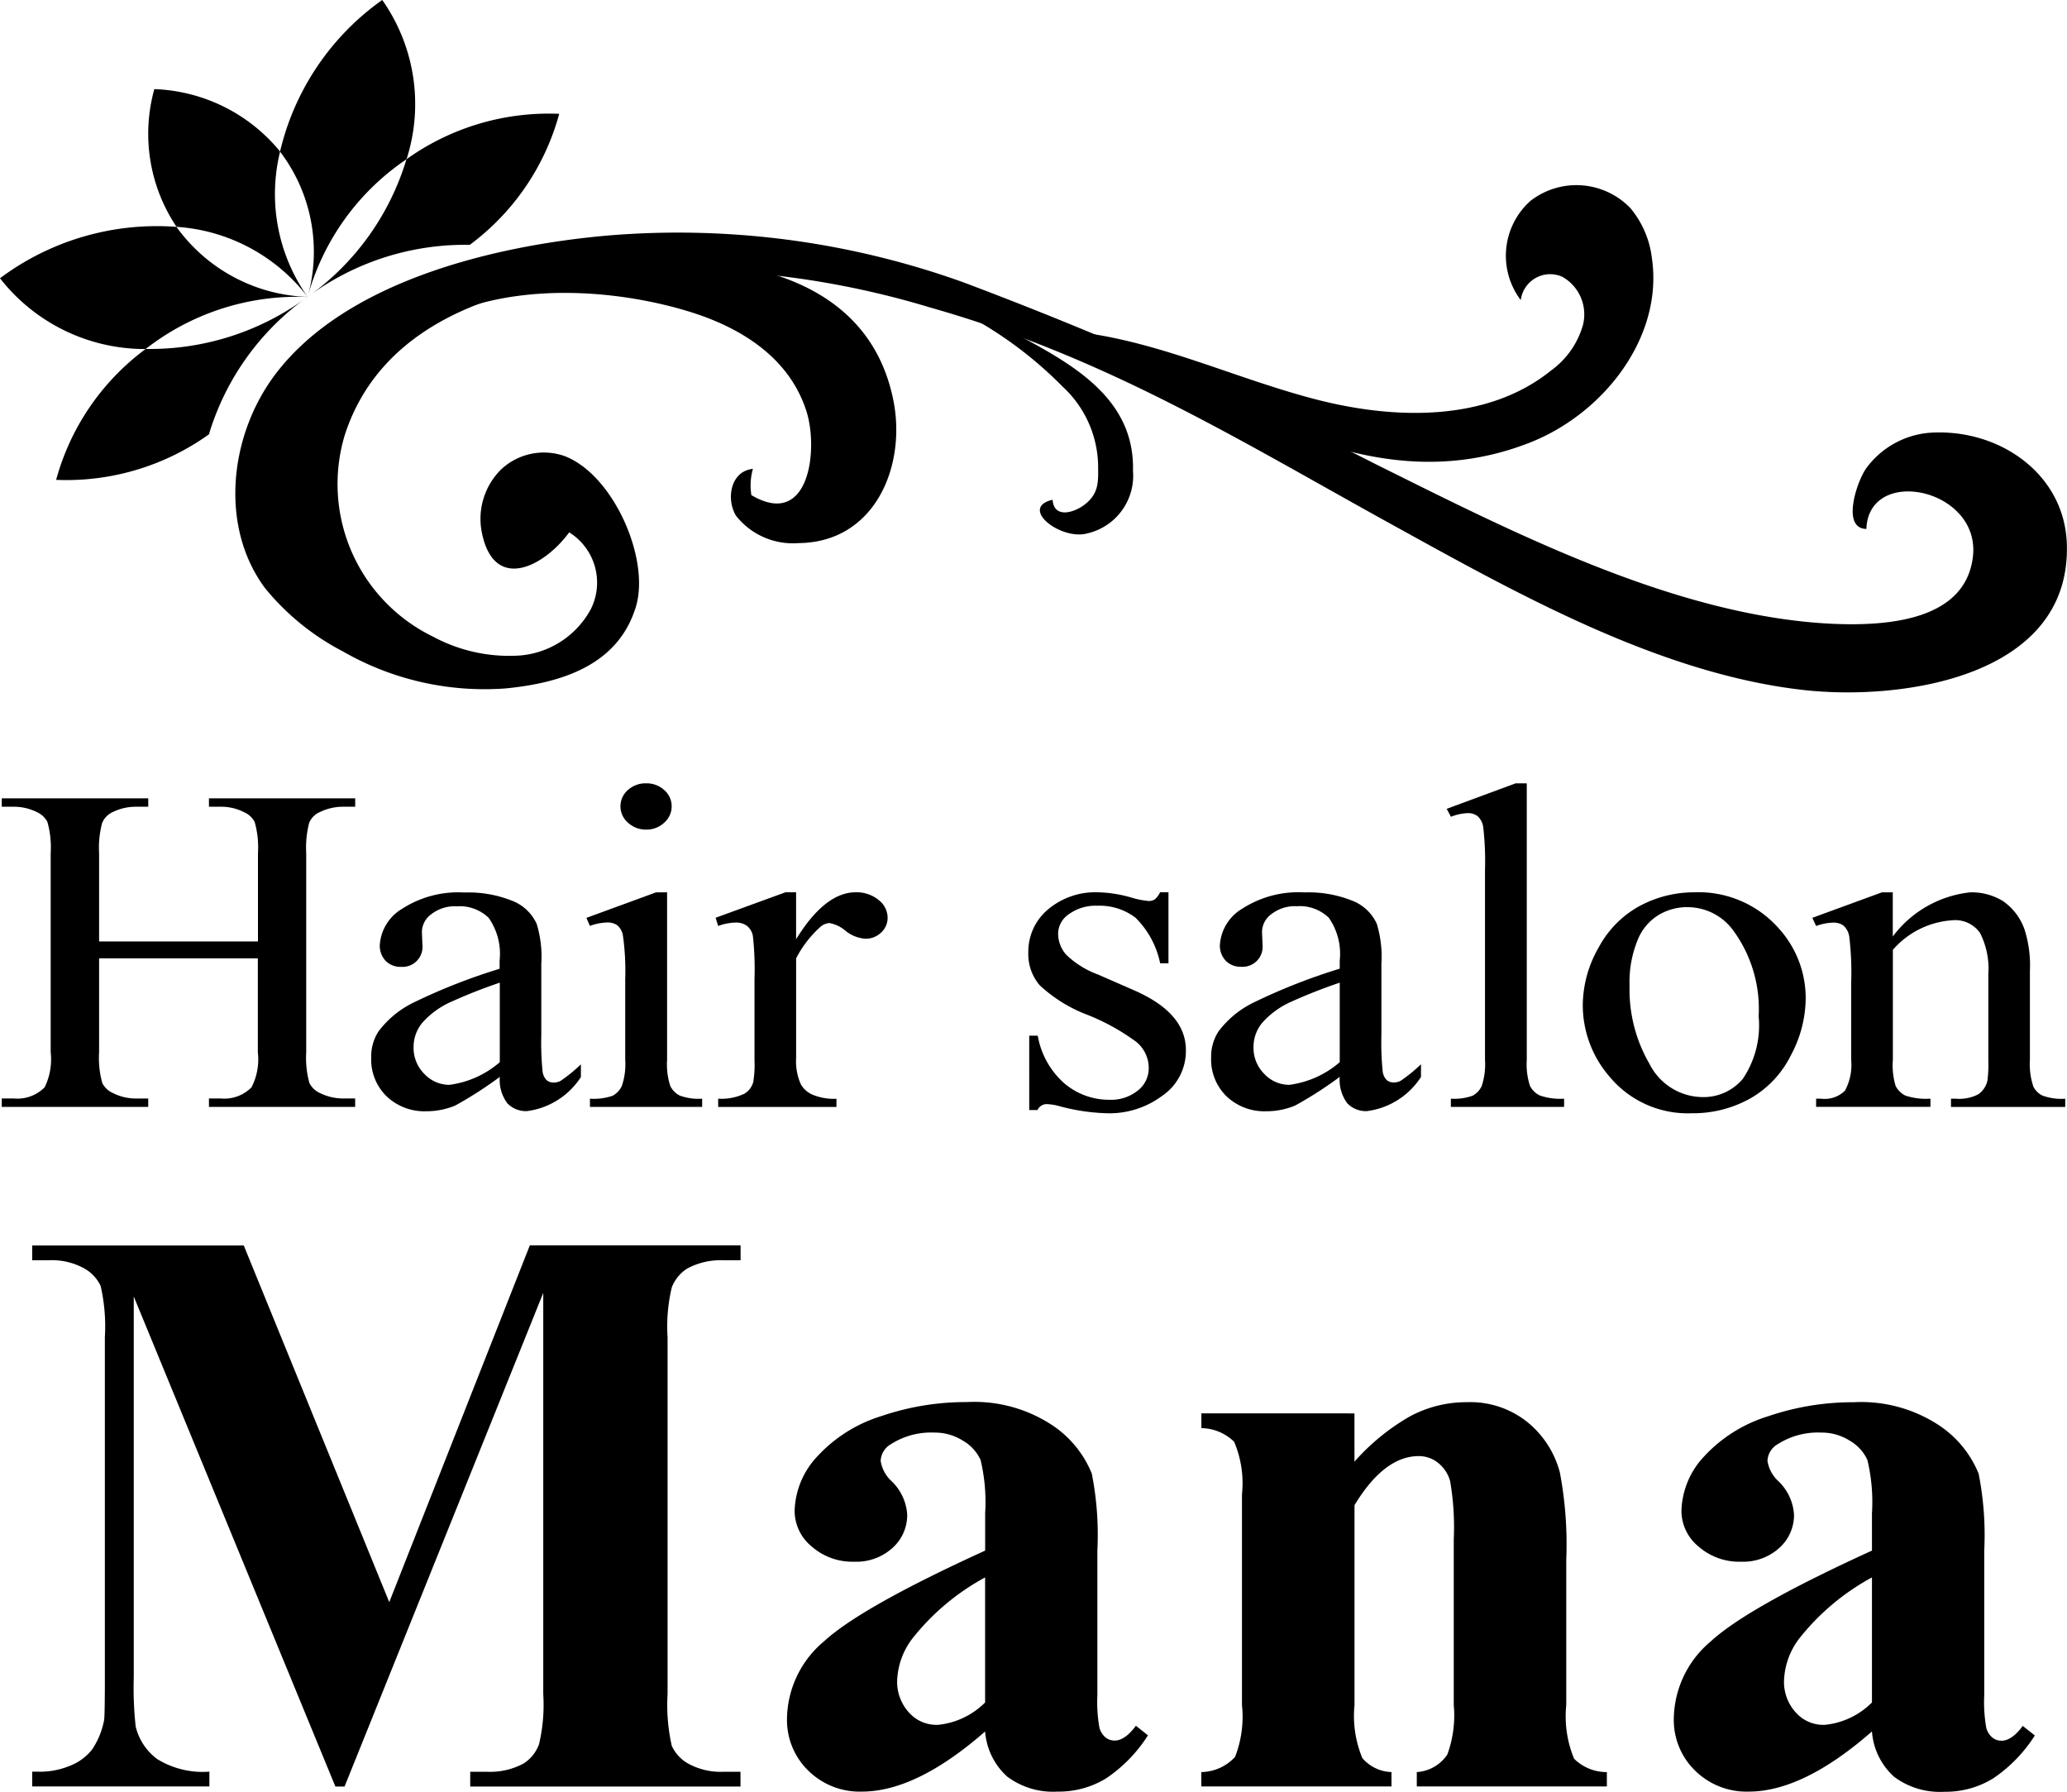
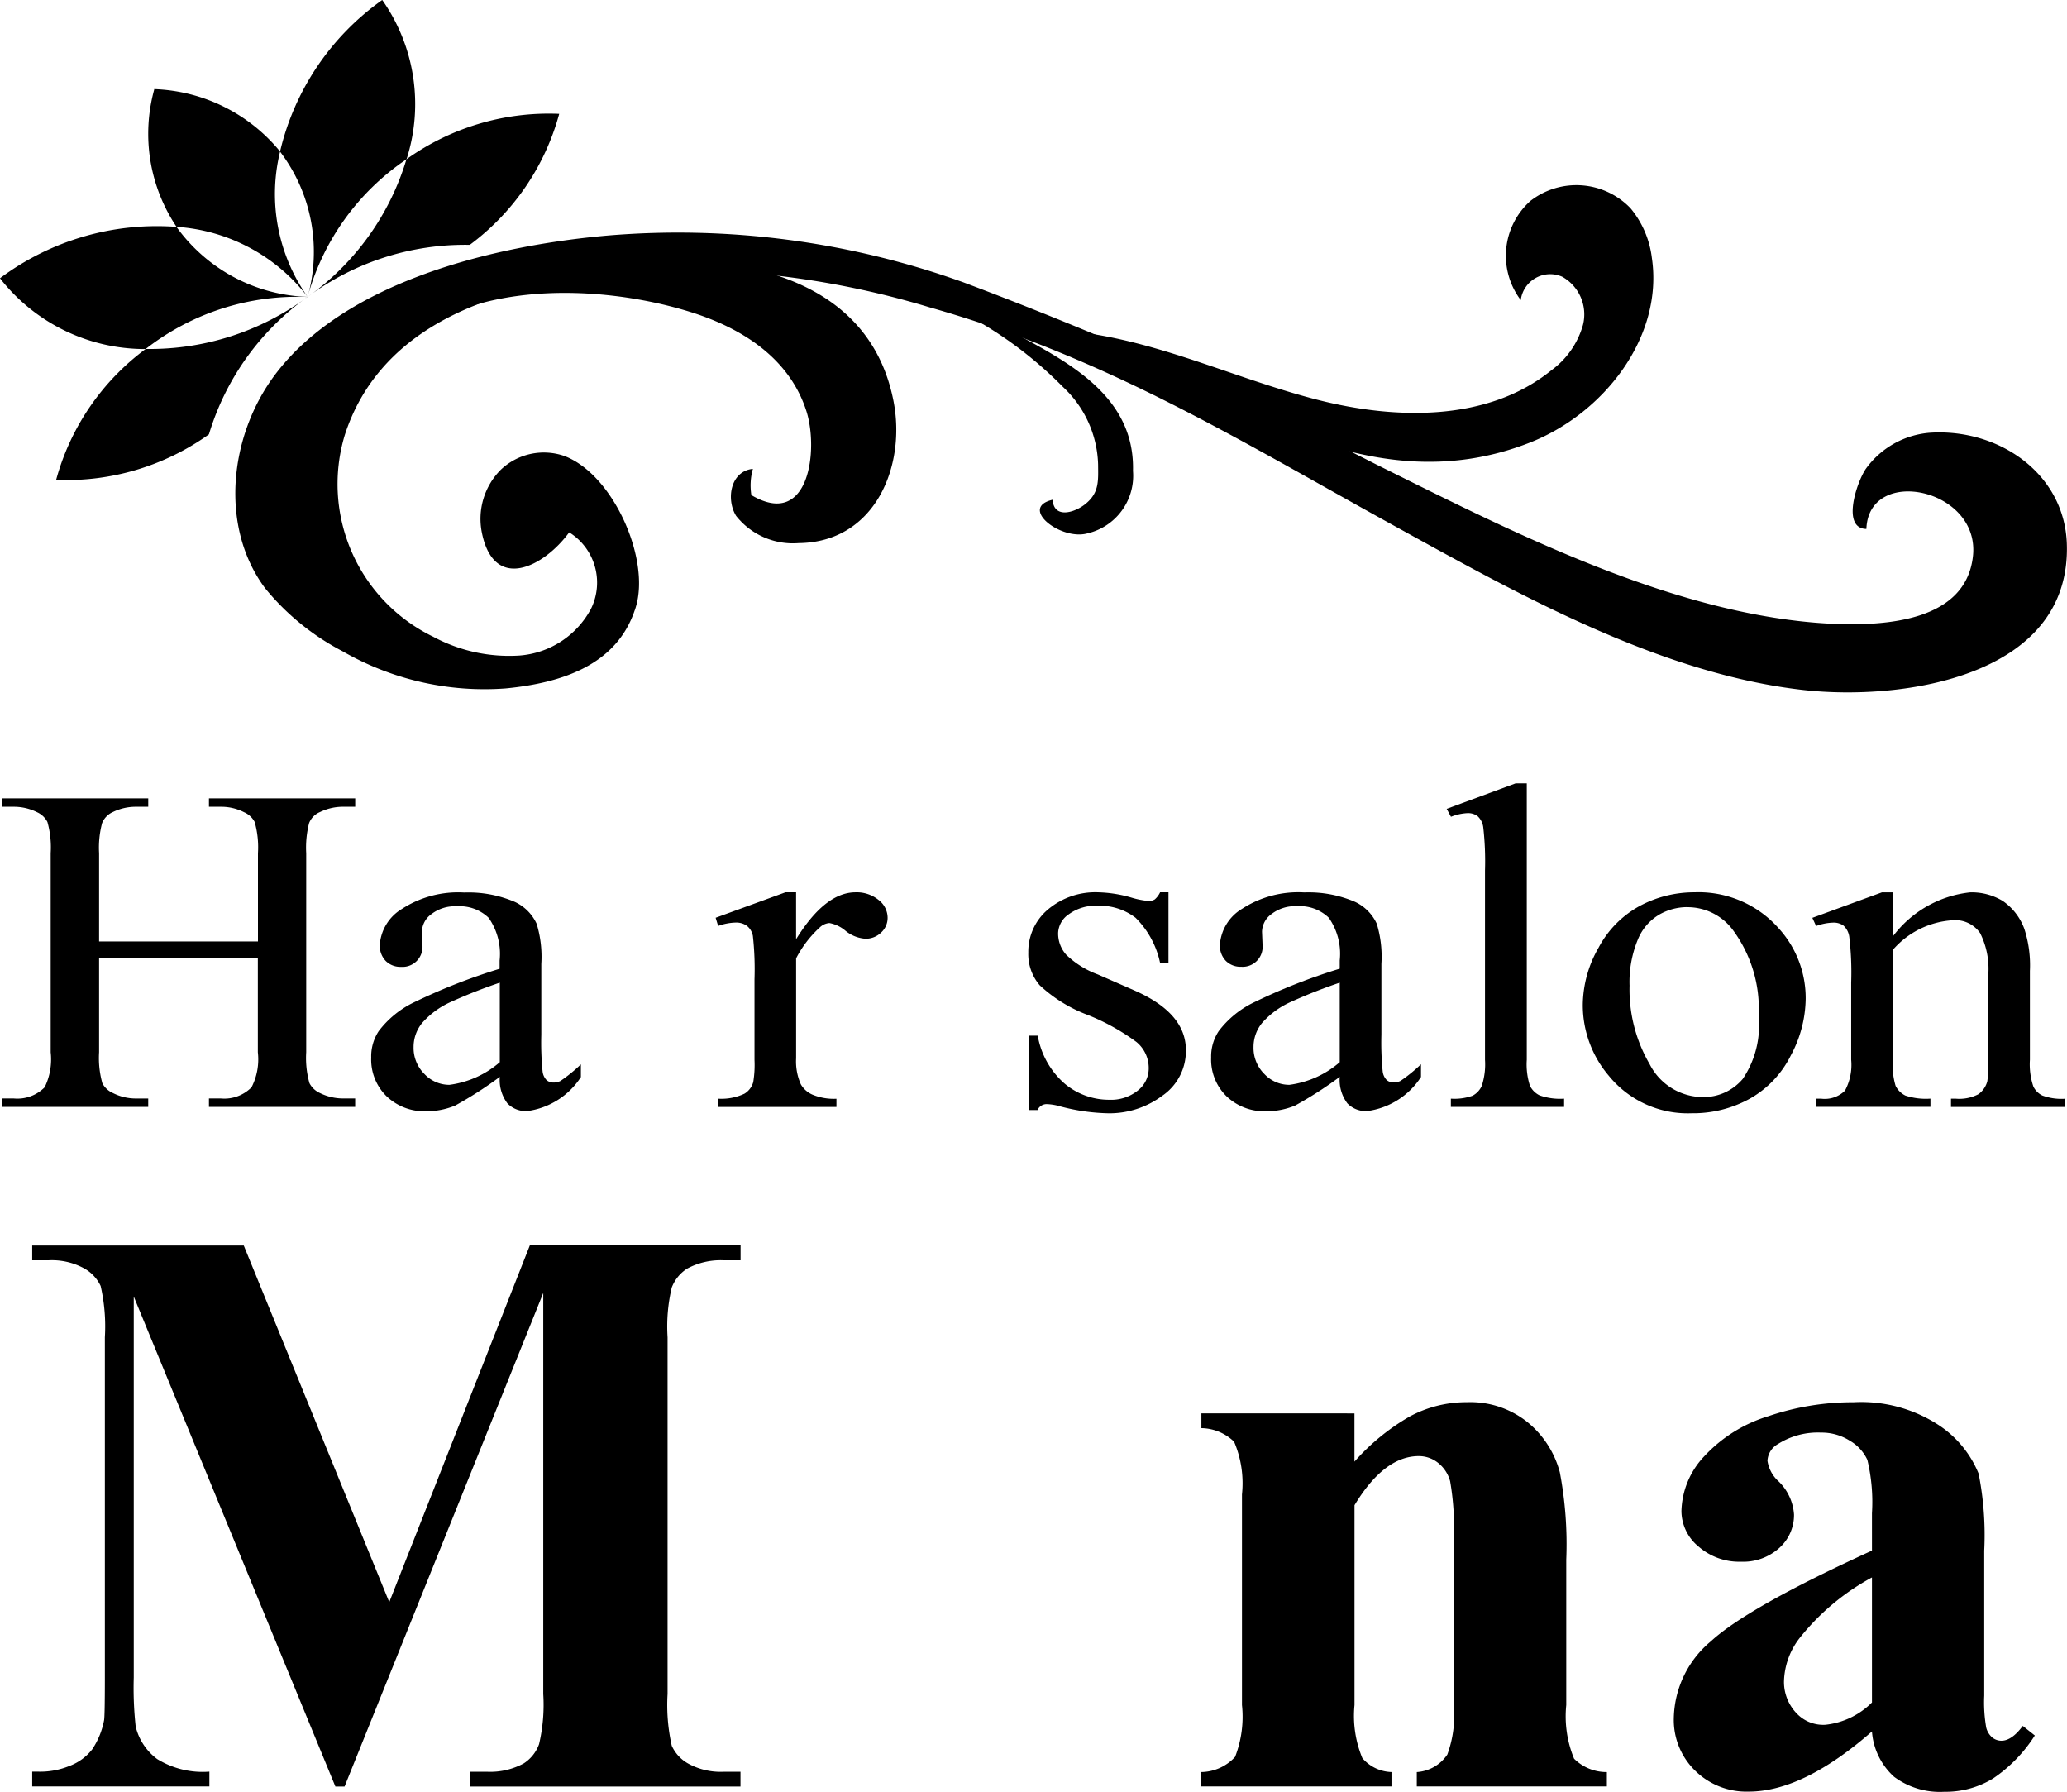
<svg xmlns="http://www.w3.org/2000/svg" id="コンポーネント_6_1" data-name="コンポーネント 6 – 1" width="90" height="78" viewBox="0 0 90 78">
  <defs>
    <clipPath id="clip-path">
      <rect id="長方形_319" data-name="長方形 319" width="90" height="78" />
    </clipPath>
  </defs>
  <g id="グループ_5440" data-name="グループ 5440" transform="translate(0 0)">
    <g id="グループ_3024" data-name="グループ 3024" transform="translate(0 0)" clip-path="url(#clip-path)">
      <path id="パス_4772" data-name="パス 4772" d="M4.317,42.354h6.917V38.51a4.052,4.052,0,0,0-.143-1.357.941.941,0,0,0-.461-.426,2.185,2.185,0,0,0-1-.238H9.1v-.366h6.368v.366h-.528a2.271,2.271,0,0,0-1,.228.865.865,0,0,0-.478.48,4.319,4.319,0,0,0-.127,1.312v8.668a4.04,4.04,0,0,0,.142,1.347.951.951,0,0,0,.452.427,2.266,2.266,0,0,0,1.009.238h.528v.366H9.1V49.19h.526a1.662,1.662,0,0,0,1.328-.487,2.661,2.661,0,0,0,.275-1.525V43.088H4.317v4.091a4.04,4.04,0,0,0,.142,1.347.948.948,0,0,0,.46.427,2.205,2.205,0,0,0,1,.238h.537v.366H.079V49.19H.606a1.676,1.676,0,0,0,1.34-.487,2.762,2.762,0,0,0,.263-1.525V38.51a4.087,4.087,0,0,0-.142-1.357.94.94,0,0,0-.45-.426,2.26,2.26,0,0,0-1.01-.238H.079v-.366H6.457v.366H5.92a2.273,2.273,0,0,0-1,.228.9.9,0,0,0-.471.48,4.178,4.178,0,0,0-.132,1.312Z" transform="translate(-0.002 -1.369)" />
-       <path id="パス_4773" data-name="パス 4773" d="M22.273,48.41a17.008,17.008,0,0,1-1.943,1.249,3.25,3.25,0,0,1-1.262.248,2.385,2.385,0,0,1-1.718-.645,2.235,2.235,0,0,1-.676-1.693A1.989,1.989,0,0,1,17,46.42a4.22,4.22,0,0,1,1.565-1.268,25.8,25.8,0,0,1,3.7-1.448v-.357a2.732,2.732,0,0,0-.478-1.862,1.818,1.818,0,0,0-1.388-.5,1.668,1.668,0,0,0-1.1.337.976.976,0,0,0-.418.773l.023.574a.871.871,0,0,1-.933.951.9.9,0,0,1-.665-.257.953.953,0,0,1-.258-.7,1.985,1.985,0,0,1,.965-1.566,4.5,4.5,0,0,1,2.711-.713,5.127,5.127,0,0,1,2.2.407,1.949,1.949,0,0,1,.956.961,4.937,4.937,0,0,1,.2,1.743v3.08a12.633,12.633,0,0,0,.055,1.589.642.642,0,0,0,.181.393.462.462,0,0,0,.29.1.648.648,0,0,0,.309-.07,6.672,6.672,0,0,0,.889-.723v.554A3.3,3.3,0,0,1,23.46,49.9a1.121,1.121,0,0,1-.856-.337,1.693,1.693,0,0,1-.331-1.15m0-.643V44.309a22.7,22.7,0,0,0-2.14.843,3.641,3.641,0,0,0-1.241.911,1.645,1.645,0,0,0-.373,1.039,1.6,1.6,0,0,0,.473,1.184,1.492,1.492,0,0,0,1.086.471,4.176,4.176,0,0,0,2.2-.991" transform="translate(-0.511 -1.53)" />
-       <path id="パス_4774" data-name="パス 4774" d="M29.853,40.188v7.291a3.079,3.079,0,0,0,.137,1.135.914.914,0,0,0,.407.42,2.388,2.388,0,0,0,.983.139v.357H26.494v-.357a2.517,2.517,0,0,0,.989-.128.935.935,0,0,0,.4-.427,2.928,2.928,0,0,0,.147-1.139v-3.5a11.176,11.176,0,0,0-.1-1.911.757.757,0,0,0-.243-.443.733.733,0,0,0-.45-.123,2.43,2.43,0,0,0-.745.148L26.34,41.3l3.029-1.109Zm-.91-4.744a1.127,1.127,0,0,1,.784.292.924.924,0,0,1,.325.709.938.938,0,0,1-.325.713,1.116,1.116,0,0,1-.784.3,1.138,1.138,0,0,1-.791-.3.937.937,0,0,1-.006-1.422,1.145,1.145,0,0,1,.8-.292" transform="translate(-0.807 -1.343)" />
+       <path id="パス_4773" data-name="パス 4773" d="M22.273,48.41a17.008,17.008,0,0,1-1.943,1.249,3.25,3.25,0,0,1-1.262.248,2.385,2.385,0,0,1-1.718-.645,2.235,2.235,0,0,1-.676-1.693A1.989,1.989,0,0,1,17,46.42a4.22,4.22,0,0,1,1.565-1.268,25.8,25.8,0,0,1,3.7-1.448v-.357a2.732,2.732,0,0,0-.478-1.862,1.818,1.818,0,0,0-1.388-.5,1.668,1.668,0,0,0-1.1.337.976.976,0,0,0-.418.773l.023.574a.871.871,0,0,1-.933.951.9.9,0,0,1-.665-.257.953.953,0,0,1-.258-.7,1.985,1.985,0,0,1,.965-1.566,4.5,4.5,0,0,1,2.711-.713,5.127,5.127,0,0,1,2.2.407,1.949,1.949,0,0,1,.956.961,4.937,4.937,0,0,1,.2,1.743v3.08a12.633,12.633,0,0,0,.055,1.589.642.642,0,0,0,.181.393.462.462,0,0,0,.29.1.648.648,0,0,0,.309-.07,6.672,6.672,0,0,0,.889-.723v.554A3.3,3.3,0,0,1,23.46,49.9a1.121,1.121,0,0,1-.856-.337,1.693,1.693,0,0,1-.331-1.15V44.309a22.7,22.7,0,0,0-2.14.843,3.641,3.641,0,0,0-1.241.911,1.645,1.645,0,0,0-.373,1.039,1.6,1.6,0,0,0,.473,1.184,1.492,1.492,0,0,0,1.086.471,4.176,4.176,0,0,0,2.2-.991" transform="translate(-0.511 -1.53)" />
      <path id="パス_4775" data-name="パス 4775" d="M35.648,40.375v2.043q1.262-2.042,2.59-2.043a1.507,1.507,0,0,1,1,.332.984.984,0,0,1,.395.769.862.862,0,0,1-.285.653.96.96,0,0,1-.68.267,1.529,1.529,0,0,1-.862-.341,1.491,1.491,0,0,0-.708-.342.68.68,0,0,0-.428.2,4.8,4.8,0,0,0-1.021,1.337V47.6a2.448,2.448,0,0,0,.208,1.139,1.083,1.083,0,0,0,.506.446,2.424,2.424,0,0,0,1.042.178v.357h-5.15V49.36a2.346,2.346,0,0,0,1.143-.217.856.856,0,0,0,.384-.505,4.583,4.583,0,0,0,.055-.961V44.161a13.26,13.26,0,0,0-.071-1.889.731.731,0,0,0-.264-.441.8.8,0,0,0-.478-.139,2.407,2.407,0,0,0-.77.148l-.109-.357,3.042-1.109Z" transform="translate(-0.985 -1.53)" />
      <path id="パス_4776" data-name="パス 4776" d="M52.292,40.375v3.09H51.93a3.892,3.892,0,0,0-1.07-1.981A2.57,2.57,0,0,0,49.2,40.96a1.973,1.973,0,0,0-1.241.366,1.034,1.034,0,0,0-.471.814,1.387,1.387,0,0,0,.351.952,3.929,3.929,0,0,0,1.382.861l1.6.7q2.229.983,2.229,2.586a2.358,2.358,0,0,1-1.037,2,3.845,3.845,0,0,1-2.322.757,8.787,8.787,0,0,1-2.108-.3,2.379,2.379,0,0,0-.592-.1.434.434,0,0,0-.4.258h-.362V46.617H46.6a3.58,3.58,0,0,0,1.175,2.09,3.005,3.005,0,0,0,1.943.7,1.853,1.853,0,0,0,1.236-.4,1.221,1.221,0,0,0,.478-.964,1.465,1.465,0,0,0-.533-1.15,9.492,9.492,0,0,0-2.125-1.18,6.335,6.335,0,0,1-2.085-1.287A2.083,2.083,0,0,1,46.189,43a2.4,2.4,0,0,1,.85-1.873,3.2,3.2,0,0,1,2.2-.752,5.634,5.634,0,0,1,1.437.229,3.718,3.718,0,0,0,.748.149.48.48,0,0,0,.273-.07.95.95,0,0,0,.23-.308Z" transform="translate(-1.415 -1.53)" />
      <path id="パス_4777" data-name="パス 4777" d="M60,48.41a17.008,17.008,0,0,1-1.943,1.249,3.251,3.251,0,0,1-1.262.248,2.385,2.385,0,0,1-1.718-.645,2.235,2.235,0,0,1-.676-1.693,1.989,1.989,0,0,1,.329-1.149,4.22,4.22,0,0,1,1.565-1.268A25.8,25.8,0,0,1,60,43.7v-.357a2.732,2.732,0,0,0-.478-1.862,1.818,1.818,0,0,0-1.388-.5,1.668,1.668,0,0,0-1.1.337.976.976,0,0,0-.418.773l.023.574a.871.871,0,0,1-.934.951.9.9,0,0,1-.665-.257.953.953,0,0,1-.258-.7,1.985,1.985,0,0,1,.965-1.566,4.5,4.5,0,0,1,2.711-.713,5.127,5.127,0,0,1,2.2.407,1.949,1.949,0,0,1,.956.961,4.937,4.937,0,0,1,.2,1.743v3.08a12.632,12.632,0,0,0,.055,1.589.642.642,0,0,0,.181.393.461.461,0,0,0,.29.1.648.648,0,0,0,.309-.07,6.673,6.673,0,0,0,.889-.723v.554a3.3,3.3,0,0,1-2.35,1.486,1.121,1.121,0,0,1-.856-.337A1.693,1.693,0,0,1,60,48.41m0-.643V44.309a22.7,22.7,0,0,0-2.14.843,3.641,3.641,0,0,0-1.241.911,1.645,1.645,0,0,0-.373,1.039,1.6,1.6,0,0,0,.473,1.184,1.492,1.492,0,0,0,1.086.471,4.176,4.176,0,0,0,2.2-.991" transform="translate(-1.666 -1.53)" />
      <path id="パス_4778" data-name="パス 4778" d="M68.468,35.444V47.479a3.034,3.034,0,0,0,.137,1.13.919.919,0,0,0,.423.42,2.661,2.661,0,0,0,1.065.143v.357H65.163v-.357a2.349,2.349,0,0,0,.944-.128.9.9,0,0,0,.4-.427,3.013,3.013,0,0,0,.142-1.139V39.238a13.044,13.044,0,0,0-.077-1.887.8.8,0,0,0-.247-.48.7.7,0,0,0-.433-.13,2.232,2.232,0,0,0-.725.159l-.187-.346,3-1.109Z" transform="translate(-1.99 -1.343)" />
      <path id="パス_4779" data-name="パス 4779" d="M75.957,40.375a4.655,4.655,0,0,1,3.666,1.566A4.512,4.512,0,0,1,80.8,45.01a5.319,5.319,0,0,1-.648,2.468,4.413,4.413,0,0,1-1.784,1.882,5.107,5.107,0,0,1-2.53.634,4.427,4.427,0,0,1-3.612-1.634,4.747,4.747,0,0,1-1.131-3.09,5.068,5.068,0,0,1,.686-2.483,4.432,4.432,0,0,1,1.8-1.822,5.022,5.022,0,0,1,2.373-.59m-.341.645a2.461,2.461,0,0,0-1.168.313,2.239,2.239,0,0,0-.951,1.094,4.81,4.81,0,0,0-.363,2.012,6.446,6.446,0,0,0,.874,3.416,2.612,2.612,0,0,0,2.3,1.435,2.23,2.23,0,0,0,1.756-.792,4.161,4.161,0,0,0,.691-2.724,5.777,5.777,0,0,0-1.153-3.8,2.458,2.458,0,0,0-1.987-.951" transform="translate(-2.178 -1.53)" />
      <path id="パス_4780" data-name="パス 4780" d="M84.908,42.3a4.851,4.851,0,0,1,3.371-1.923,2.615,2.615,0,0,1,1.415.372,2.519,2.519,0,0,1,.944,1.223,5.127,5.127,0,0,1,.241,1.823v3.872a3.01,3.01,0,0,0,.153,1.17.858.858,0,0,0,.391.386,2.41,2.41,0,0,0,.994.139v.357H87.443V49.36h.209a1.8,1.8,0,0,0,.982-.193,1,1,0,0,0,.391-.569,5.329,5.329,0,0,0,.043-.932V43.952a3.46,3.46,0,0,0-.356-1.8,1.314,1.314,0,0,0-1.2-.56,3.749,3.749,0,0,0-2.6,1.288v4.784a3.11,3.11,0,0,0,.12,1.14.953.953,0,0,0,.424.42,2.855,2.855,0,0,0,1.092.134v.357H81.57V49.36h.22a1.25,1.25,0,0,0,1.038-.352,2.37,2.37,0,0,0,.269-1.342V44.3a13.1,13.1,0,0,0-.083-1.99.81.81,0,0,0-.251-.485.736.736,0,0,0-.457-.13,2.341,2.341,0,0,0-.736.148l-.164-.357,3.029-1.109h.473Z" transform="translate(-2.494 -1.53)" />
      <path id="パス_4781" data-name="パス 4781" d="M16.993,71.883l6.12-15.53H32.29V57h-.732a3.057,3.057,0,0,0-1.6.365,1.7,1.7,0,0,0-.664.818,7.347,7.347,0,0,0-.183,2.171V75.88a8.058,8.058,0,0,0,.183,2.257,1.682,1.682,0,0,0,.747.791,2.926,2.926,0,0,0,1.513.339h.732v.644H20.518v-.644h.731a3.062,3.062,0,0,0,1.6-.364,1.671,1.671,0,0,0,.665-.834,7.478,7.478,0,0,0,.184-2.189V58.421L15.047,79.91h-.4L5.868,58.577V75.167A15.47,15.47,0,0,0,5.952,77.3a2.488,2.488,0,0,0,.939,1.416,3.78,3.78,0,0,0,2.27.546v.644H1.446v-.644h.233a3.358,3.358,0,0,0,1.4-.252,2.249,2.249,0,0,0,.981-.721,3.408,3.408,0,0,0,.516-1.267q.033-.192.034-1.772V60.35a7.878,7.878,0,0,0-.184-2.232,1.71,1.71,0,0,0-.748-.782A2.914,2.914,0,0,0,2.16,57H1.446v-.643h9.212Z" transform="translate(-0.044 -2.136)" />
-       <path id="パス_4782" data-name="パス 4782" d="M43.978,77.781Q40.986,80.4,38.606,80.4a3.189,3.189,0,0,1-2.328-.912,3.076,3.076,0,0,1-.928-2.284,4.461,4.461,0,0,1,1.61-3.344q1.61-1.485,7.018-3.952V68.279a7.877,7.877,0,0,0-.2-2.32,1.869,1.869,0,0,0-.762-.833,2.294,2.294,0,0,0-1.259-.356,3.243,3.243,0,0,0-1.874.5.886.886,0,0,0-.455.729,1.513,1.513,0,0,0,.49.9,2.212,2.212,0,0,1,.666,1.441,1.922,1.922,0,0,1-.639,1.451,2.345,2.345,0,0,1-1.672.6,2.68,2.68,0,0,1-1.847-.661,2.012,2.012,0,0,1-.744-1.546,3.594,3.594,0,0,1,1-2.389,6.308,6.308,0,0,1,2.783-1.745,11.415,11.415,0,0,1,3.711-.608,6.165,6.165,0,0,1,3.684.981,4.613,4.613,0,0,1,1.76,2.128,13.726,13.726,0,0,1,.244,3.353v6.307a6.4,6.4,0,0,0,.088,1.4.83.83,0,0,0,.262.426.628.628,0,0,0,.4.14c.3,0,.612-.215.928-.644l.525.417a6.365,6.365,0,0,1-1.812,1.867,3.945,3.945,0,0,1-2.128.583,3.337,3.337,0,0,1-2.187-.652,2.942,2.942,0,0,1-.964-1.97m0-1.269V71.076a10.247,10.247,0,0,0-3.15,2.639,3.207,3.207,0,0,0-.681,1.9,1.976,1.976,0,0,0,.578,1.407,1.591,1.591,0,0,0,1.224.469,3.367,3.367,0,0,0,2.03-.973" transform="translate(-1.083 -2.405)" />
      <path id="パス_4783" data-name="パス 4783" d="M60.628,63.935v2.1a9.578,9.578,0,0,1,2.415-1.97,5.2,5.2,0,0,1,2.486-.618,3.977,3.977,0,0,1,2.642.877,4.2,4.2,0,0,1,1.4,2.179,16.757,16.757,0,0,1,.279,3.805v6.324a4.821,4.821,0,0,0,.341,2.336,2.006,2.006,0,0,0,1.427.582v.625H63.342v-.625a1.734,1.734,0,0,0,1.33-.764,4.961,4.961,0,0,0,.28-2.154V69.408a11.664,11.664,0,0,0-.158-2.519,1.524,1.524,0,0,0-.534-.808,1.336,1.336,0,0,0-.83-.287q-1.506,0-2.8,2.137v8.7a4.8,4.8,0,0,0,.341,2.309,1.738,1.738,0,0,0,1.269.609v.625H53.96v-.625a2.035,2.035,0,0,0,1.47-.661,4.823,4.823,0,0,0,.3-2.257V67.463a4.614,4.614,0,0,0-.342-2.294,2.084,2.084,0,0,0-1.425-.592v-.643Z" transform="translate(-1.653 -2.405)" />
      <path id="パス_4784" data-name="パス 4784" d="M83.811,77.781Q80.819,80.4,78.439,80.4a3.189,3.189,0,0,1-2.328-.912,3.076,3.076,0,0,1-.928-2.284,4.461,4.461,0,0,1,1.61-3.344q1.61-1.485,7.018-3.952V68.279a7.878,7.878,0,0,0-.2-2.32,1.869,1.869,0,0,0-.762-.833,2.294,2.294,0,0,0-1.259-.356,3.243,3.243,0,0,0-1.874.5.886.886,0,0,0-.455.729,1.513,1.513,0,0,0,.49.9,2.212,2.212,0,0,1,.666,1.441,1.922,1.922,0,0,1-.639,1.451,2.345,2.345,0,0,1-1.672.6,2.68,2.68,0,0,1-1.847-.661,2.012,2.012,0,0,1-.744-1.546,3.594,3.594,0,0,1,1-2.389A6.308,6.308,0,0,1,79.3,64.057a11.415,11.415,0,0,1,3.711-.608,6.165,6.165,0,0,1,3.684.981,4.613,4.613,0,0,1,1.76,2.128,13.725,13.725,0,0,1,.244,3.353v6.307a6.4,6.4,0,0,0,.088,1.4.83.83,0,0,0,.262.426.628.628,0,0,0,.4.14c.3,0,.612-.215.928-.644l.525.417a6.365,6.365,0,0,1-1.812,1.867,3.945,3.945,0,0,1-2.128.583,3.337,3.337,0,0,1-2.187-.652,2.942,2.942,0,0,1-.964-1.97m0-1.269V71.076a10.246,10.246,0,0,0-3.15,2.639,3.207,3.207,0,0,0-.681,1.9,1.976,1.976,0,0,0,.578,1.407,1.591,1.591,0,0,0,1.224.469,3.367,3.367,0,0,0,2.03-.973" transform="translate(-2.303 -2.405)" />
      <path id="パス_4785" data-name="パス 4785" d="M18.086,6.935A7.872,7.872,0,0,0,17.029,0l-.022.014,0,0A11.24,11.24,0,0,0,12.578,6.6a7.2,7.2,0,0,1,1.2,6.327,10.616,10.616,0,0,1,4.3-5.989" transform="translate(-0.385 0)" />
      <path id="パス_4786" data-name="パス 4786" d="M20.872,10.857a10.533,10.533,0,0,0,3.9-5.708h-.021v0a10.656,10.656,0,0,0-6.63,1.978,11.356,11.356,0,0,1-4.3,5.989,11.5,11.5,0,0,1,7.052-2.263" transform="translate(-0.423 -0.194)" />
      <path id="パス_4787" data-name="パス 4787" d="M13.395,13.311a7.327,7.327,0,0,1-5.712-3.048A11.414,11.414,0,0,0,0,12.5l.011.015,0,0a8.009,8.009,0,0,0,6.329,3.067,10.732,10.732,0,0,1,7.052-2.266" transform="translate(0 -0.387)" />
      <path id="パス_4788" data-name="パス 4788" d="M13.6,13.077h0A7.744,7.744,0,0,1,12.4,6.75,7.413,7.413,0,0,0,6.918,4.032l0,.021h0a7.266,7.266,0,0,0,.973,5.975A7.856,7.856,0,0,1,13.6,13.077Z" transform="translate(-0.204 -0.153)" />
      <path id="パス_4789" data-name="パス 4789" d="M6.421,15.7a10.526,10.526,0,0,0-3.9,5.7l.021,0v0a10.668,10.668,0,0,0,6.632-1.982,11.35,11.35,0,0,1,4.3-5.988A11.531,11.531,0,0,1,6.421,15.7" transform="translate(-0.077 -0.509)" />
-       <path id="パス_4790" data-name="パス 4790" d="M13.818,13.433Z" transform="translate(-0.423 -0.509)" />
      <path id="パス_4791" data-name="パス 4791" d="M13.818,13.433h0Z" transform="translate(-0.423 -0.509)" />
      <path id="パス_4792" data-name="パス 4792" d="M27.966,26.958c.016-.05.033-.1.048-.154.621-2.082-.98-5.731-3.1-6.549a2.717,2.717,0,0,0-2.786.594,3.026,3.026,0,0,0-.821,2.746c.53,2.6,2.706,1.477,3.8-.022a2.577,2.577,0,0,1,.952,3.323,3.861,3.861,0,0,1-3.114,2.039,6.986,6.986,0,0,1-3.759-.818,7.387,7.387,0,0,1-3.854-8.767c1.447-4.513,5.968-6.275,10.332-6.763a42.826,42.826,0,0,1,7.39-.3,38.057,38.057,0,0,1,7.748,1.491c7.6,2.149,13.283,5.669,19.912,9.336,5.447,3,11.783,6.619,18.173,7.326,4.289.471,11.643-.576,11.429-6.391C90.2,21,87.34,19.034,84.342,19.238a3.8,3.8,0,0,0-2.78,1.574c-.4.592-1.065,2.592.027,2.613.1-2.779,4.956-1.764,4.641,1.18-.312,2.873-3.877,3.044-6.1,2.95-6.806-.314-13.936-3.986-19.893-6.943a176.563,176.563,0,0,0-17.954-7.919,36.744,36.744,0,0,0-15.5-2.041c-4.889.428-11.445,1.976-14.509,6.092C10.3,19.4,9.885,23.341,11.863,26a10.775,10.775,0,0,0,3.379,2.75,12.379,12.379,0,0,0,7.1,1.617c2.417-.235,4.816-1,5.623-3.414" transform="translate(-0.324 -0.398)" />
      <path id="パス_4793" data-name="パス 4793" d="M17.151,15.823c3.386-2.881,6.675-3.756,11.127-4.019,4.667-.276,10.1.795,11.148,6.085.565,2.839-.794,6.167-4.127,6.2a3.156,3.156,0,0,1-2.722-1.184c-.45-.73-.244-1.951.73-2.047A2.654,2.654,0,0,0,33.241,22c2.536,1.5,2.929-2.005,2.393-3.665-.745-2.315-2.832-3.626-5.091-4.321-4.085-1.258-10.314-1.447-13.392,2.249Z" transform="translate(-0.525 -0.446)" />
      <path id="パス_4794" data-name="パス 4794" d="M43.961,14.193c2.652,1.586,6.687,2.947,6.59,6.791a2.576,2.576,0,0,1-1.995,2.722c-1.157.313-2.987-1.118-1.505-1.466.058.84.959.563,1.422.189.611-.488.565-1.008.559-1.718a4.786,4.786,0,0,0-1.54-3.391A17.35,17.35,0,0,0,39.8,12.785Z" transform="translate(-1.219 -0.484)" />
      <path id="パス_4795" data-name="パス 4795" d="M68.064,19.6c3.259-1.264,5.864-4.621,5.35-8.057a4.155,4.155,0,0,0-.931-2.162,3.263,3.263,0,0,0-4.357-.317,3.2,3.2,0,0,0-.42,4.317,1.292,1.292,0,0,1,1.809-1.015,1.879,1.879,0,0,1,.9,2.094,3.677,3.677,0,0,1-1.385,1.983C66.281,18.667,62.3,18.6,58.865,17.724S52.173,15.268,48.658,14.8C54.772,17.557,61,22.344,68.064,19.6" transform="translate(-1.49 -0.317)" />
    </g>
  </g>
</svg>